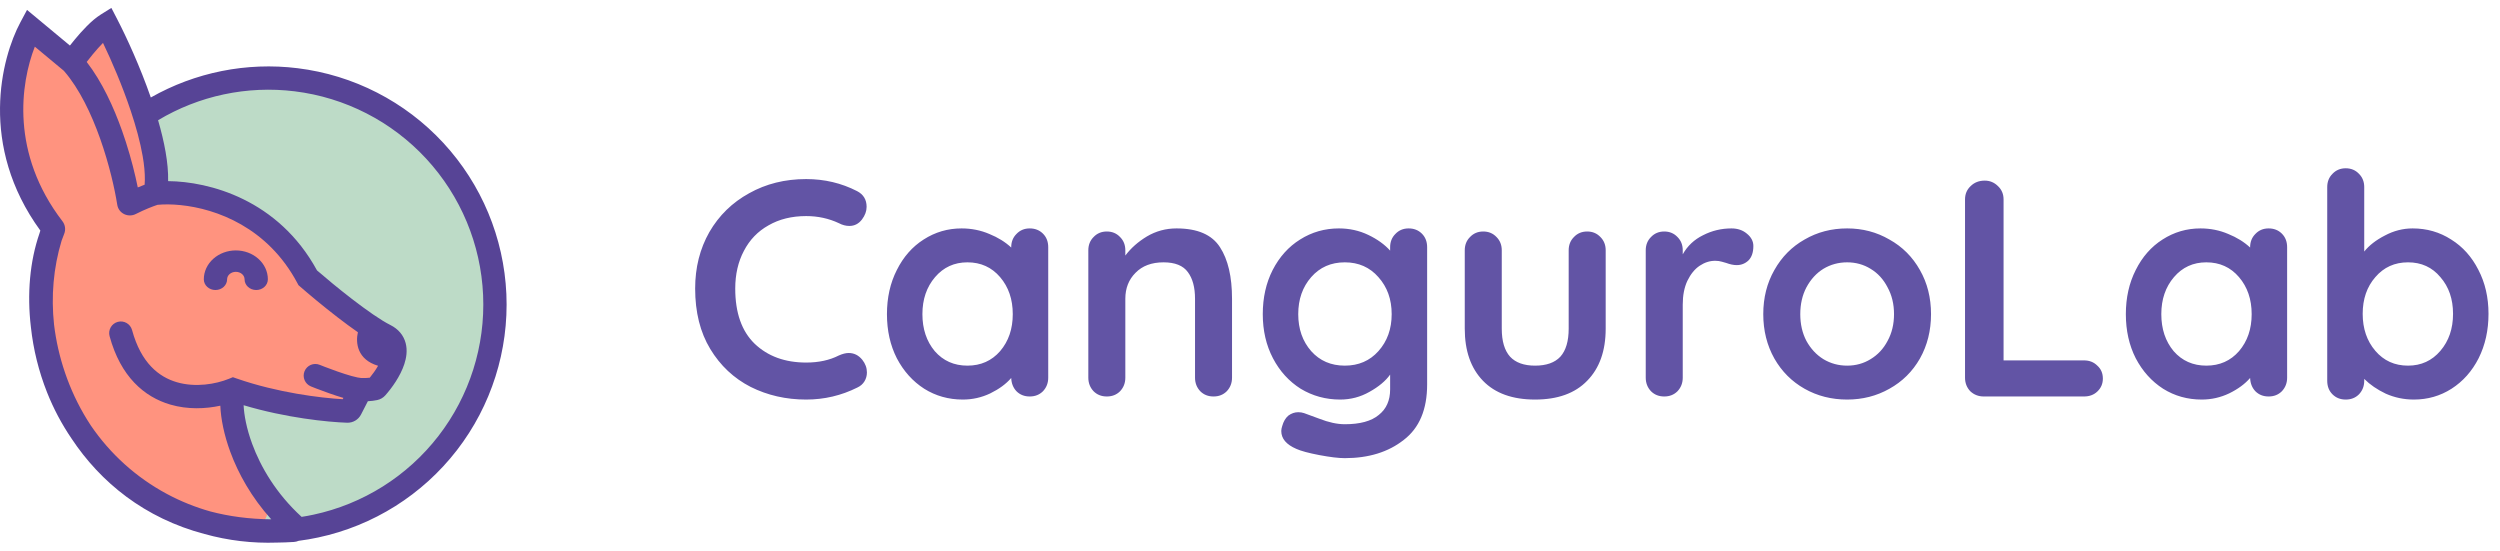
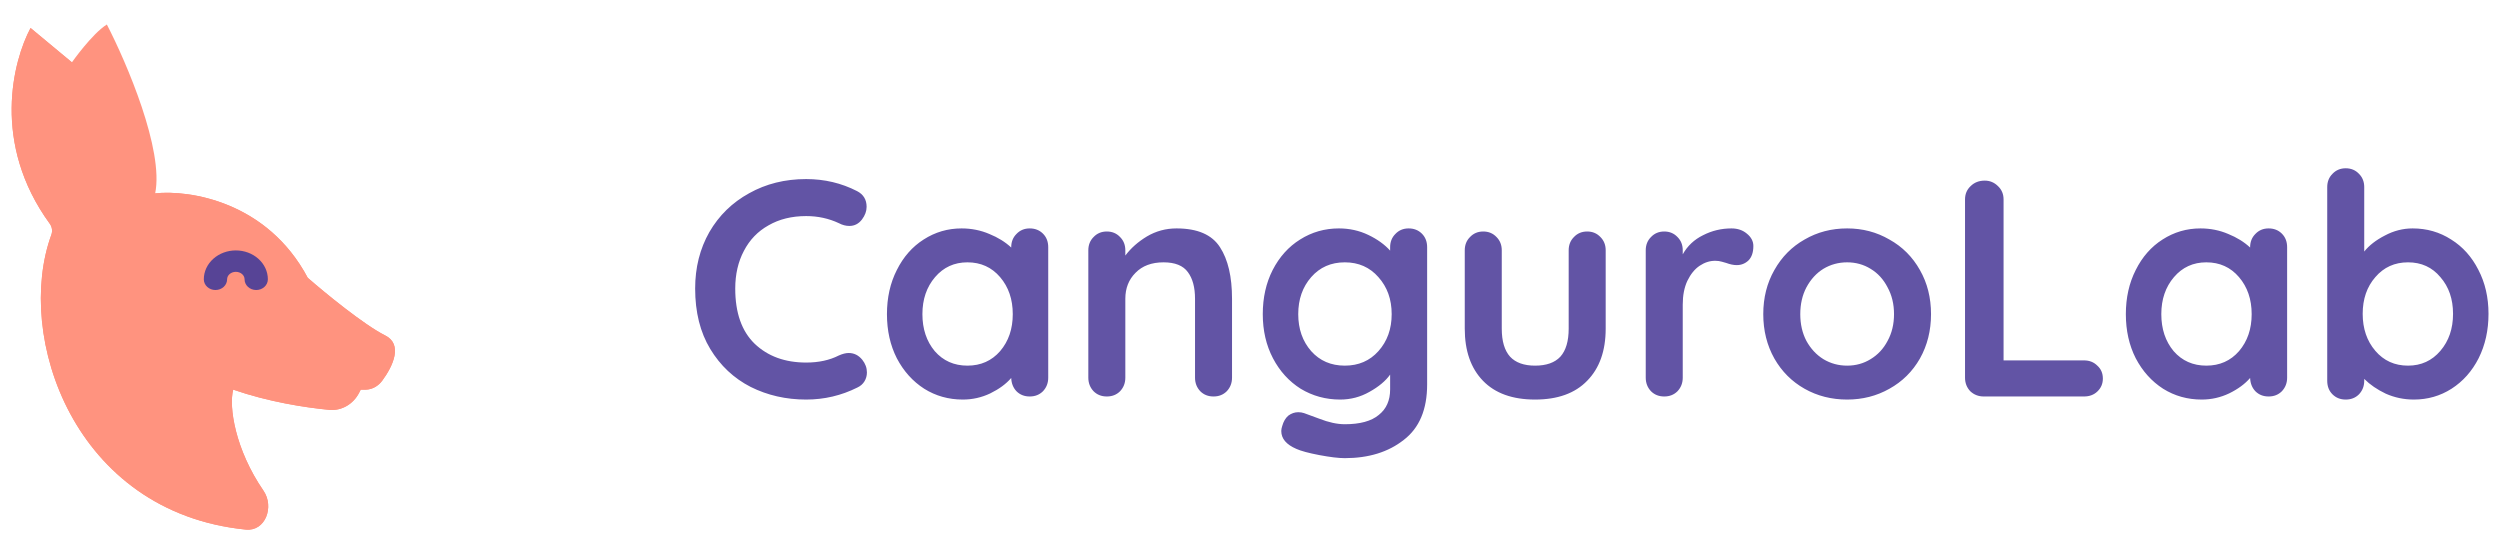
<svg xmlns="http://www.w3.org/2000/svg" width="227" height="50" viewBox="0 0 227 50" fill="none">
-   <circle cx="24.374" cy="27.656" r="20.568" fill="#BDDBC7" />
  <path d="M9.702 2.224C8.348 3.069 6.529 5.66 6.529 5.66L2.775 2.541C1.188 5.509 -0.797 13.016 4.521 20.316C4.732 20.606 4.784 20.983 4.661 21.32C1.312 30.504 6.692 46.523 22.323 48.087C24.093 48.265 24.93 46.021 23.923 44.554C21.351 40.808 20.764 36.944 21.175 35.379C24.343 36.478 27.667 37.003 29.886 37.214C31.025 37.322 32.082 36.687 32.605 35.669L32.755 35.379C32.923 35.385 33.083 35.385 33.232 35.38C33.822 35.36 34.352 35.044 34.703 34.569C35.685 33.242 36.599 31.27 34.975 30.458C33.029 29.485 29.476 26.563 27.943 25.224C24.263 18.287 17.174 17.222 14.09 17.557C14.894 13.623 11.499 5.696 9.702 2.224Z" fill="#FF937F" />
  <path d="M27.943 25.224C24.263 18.287 17.174 17.222 14.09 17.557C13.889 17.617 13.486 17.757 12.981 17.968C12.347 18.233 11.602 17.857 11.464 17.184C10.807 13.964 9.225 8.684 6.529 5.66L2.775 2.541C1.188 5.509 -0.797 13.016 4.521 20.316C4.732 20.606 4.784 20.983 4.661 21.32C1.312 30.504 6.692 46.523 22.323 48.087C24.093 48.265 24.93 46.021 23.923 44.554C21.351 40.808 20.764 36.944 21.175 35.379C24.343 36.478 27.667 37.003 29.886 37.214C31.025 37.322 32.082 36.687 32.605 35.669L32.755 35.379C32.923 35.385 33.083 35.385 33.232 35.38C33.822 35.36 34.352 35.044 34.703 34.569C35.685 33.242 36.599 31.27 34.975 30.458C33.029 29.485 29.476 26.563 27.943 25.224Z" fill="#FF937F" />
-   <path fill-rule="evenodd" clip-rule="evenodd" d="M10.113 0.719L10.64 1.737C11.505 3.406 12.725 6.071 13.693 8.852C17.722 6.564 22.392 5.623 27.015 6.192C32.091 6.816 36.781 9.219 40.253 12.974C43.725 16.729 45.754 21.593 45.979 26.703C46.204 31.812 44.612 36.836 41.484 40.882C38.356 44.928 33.895 47.734 28.894 48.803C28.303 48.93 27.709 49.031 27.113 49.107C26.982 49.164 26.837 49.2 26.681 49.21C26.161 49.243 25.65 49.262 25.147 49.267C22.928 49.346 20.712 49.083 18.577 48.489C13.144 47.06 9.128 43.798 6.491 39.813C5.604 38.509 4.857 37.103 4.268 35.617C3.519 33.723 3.025 31.731 2.806 29.71C2.447 26.684 2.709 23.727 3.582 21.2C3.609 21.112 3.636 21.024 3.664 20.936C-1.962 13.212 0.129 5.245 1.843 2.042L2.454 0.899L6.349 4.136C6.484 3.965 6.633 3.778 6.793 3.585C7.415 2.834 8.303 1.85 9.141 1.327L10.113 0.719ZM4.907 29.468C4.633 26.91 4.848 24.312 5.593 21.855C5.666 21.646 5.744 21.44 5.826 21.239C5.989 20.841 5.914 20.404 5.671 20.089C0.946 13.935 1.86 7.577 3.162 4.237L5.791 6.422C5.808 6.441 5.825 6.461 5.843 6.481C7.2 8.053 8.286 10.309 9.096 12.596C9.92 14.923 10.425 17.185 10.644 18.581C10.773 19.407 11.656 19.774 12.322 19.436C13.184 18.998 13.961 18.709 14.304 18.598C14.88 18.543 15.599 18.541 16.41 18.625C19.643 18.956 24.315 20.641 27.009 25.719L27.1 25.891L27.247 26.02C28.028 26.702 29.316 27.781 30.659 28.816C31.261 29.28 31.889 29.747 32.496 30.168C32.276 31.128 32.434 32.65 34.33 33.213C34.11 33.598 33.84 33.975 33.575 34.295C33.374 34.319 33.109 34.333 32.793 34.322C32.652 34.316 32.36 34.263 31.93 34.144C31.523 34.031 31.067 33.882 30.631 33.729C30.197 33.577 29.795 33.426 29.501 33.313C29.354 33.256 29.235 33.209 29.153 33.176L29.104 33.157L29.059 33.139L29.036 33.13L29.03 33.127L29.029 33.127L29.029 33.127C28.488 32.907 27.871 33.167 27.651 33.708C27.431 34.249 27.691 34.866 28.232 35.086L28.242 35.09L28.27 35.101L28.372 35.142C28.46 35.177 28.586 35.226 28.74 35.286C29.048 35.405 29.472 35.564 29.932 35.725C30.33 35.865 30.764 36.008 31.179 36.129L31.118 36.248C29.117 36.135 25.2 35.656 21.522 34.38L21.146 34.249L20.777 34.399C19.608 34.874 17.763 35.203 16.06 34.706C14.444 34.235 12.81 32.98 11.991 29.969C11.837 29.405 11.256 29.073 10.693 29.226C10.129 29.379 9.797 29.961 9.95 30.524C10.949 34.196 13.096 36.044 15.467 36.736C17.054 37.2 18.671 37.126 20.005 36.837C20.053 38.035 20.348 39.496 20.908 41.021C21.627 42.98 22.818 45.144 24.628 47.153C22.63 47.136 20.794 46.885 19.113 46.443C17.752 46.062 16.427 45.531 15.165 44.855C12.372 43.36 10.005 41.218 8.246 38.633C8.129 38.456 8.015 38.277 7.904 38.097C6.236 35.392 5.253 32.378 4.907 29.468ZM27.386 46.932C27.742 46.876 28.098 46.811 28.452 46.735C32.964 45.771 36.989 43.239 39.811 39.588C42.633 35.938 44.069 31.405 43.866 26.796C43.663 22.186 41.832 17.798 38.7 14.41C35.568 11.022 31.336 8.854 26.756 8.291C22.438 7.76 18.074 8.688 14.354 10.915C14.639 11.898 14.877 12.876 15.038 13.81C15.194 14.715 15.285 15.611 15.266 16.447C18.966 16.48 25.26 18.094 28.783 24.552C29.545 25.213 30.726 26.198 31.95 27.14C33.273 28.16 34.576 29.076 35.448 29.512C36.175 29.876 36.651 30.451 36.836 31.164C37.007 31.827 36.897 32.495 36.715 33.053C36.353 34.163 35.574 35.237 34.983 35.902C34.797 36.11 34.546 36.264 34.254 36.325C34.014 36.376 33.727 36.414 33.402 36.431L32.781 37.639C32.544 38.1 32.059 38.401 31.519 38.383C29.77 38.327 25.959 37.943 22.12 36.794C22.161 37.675 22.378 38.89 22.893 40.292C23.672 42.414 25.087 44.83 27.386 46.932ZM13.133 16.77C13.179 16.198 13.148 15.521 13.045 14.758C13.019 14.567 12.989 14.371 12.954 14.17C12.733 12.889 12.344 11.475 11.868 10.053C11.113 7.795 10.155 5.567 9.352 3.895C9.045 4.207 8.725 4.568 8.422 4.934C8.216 5.182 8.029 5.42 7.872 5.624C9.267 7.425 10.322 9.723 11.089 11.889C11.21 12.23 11.324 12.569 11.432 12.904C11.916 14.41 12.272 15.846 12.51 17.019C12.737 16.923 12.947 16.84 13.133 16.77Z" fill="#574496" />
  <path fill-rule="evenodd" clip-rule="evenodd" d="M19.369 23.497C19.916 23.008 20.652 22.738 21.414 22.738C22.175 22.738 22.912 23.008 23.459 23.497C24.008 23.987 24.322 24.657 24.322 25.362C24.322 25.899 23.849 26.334 23.265 26.334C22.68 26.334 22.207 25.899 22.207 25.362C22.207 25.191 22.131 25.021 21.986 24.891C21.839 24.76 21.634 24.682 21.414 24.682C21.194 24.682 20.989 24.76 20.842 24.891C20.697 25.021 20.621 25.191 20.621 25.362C20.621 25.899 20.147 26.334 19.563 26.334C18.979 26.334 18.506 25.899 18.506 25.362C18.506 24.657 18.82 23.987 19.369 23.497Z" fill="#574496" />
  <path d="M77.82 17.352C78.399 17.651 78.688 18.127 78.688 18.78C78.688 19.172 78.548 19.555 78.268 19.928C77.969 20.32 77.587 20.516 77.12 20.516C76.803 20.516 76.485 20.432 76.168 20.264C75.253 19.835 74.264 19.62 73.2 19.62C71.893 19.62 70.755 19.9 69.784 20.46C68.813 21.001 68.067 21.776 67.544 22.784C67.021 23.773 66.76 24.912 66.76 26.2C66.76 28.403 67.348 30.073 68.524 31.212C69.719 32.351 71.277 32.92 73.2 32.92C74.339 32.92 75.328 32.705 76.168 32.276C76.504 32.127 76.803 32.052 77.064 32.052C77.549 32.052 77.96 32.257 78.296 32.668C78.576 33.023 78.716 33.405 78.716 33.816C78.716 34.115 78.641 34.385 78.492 34.628C78.343 34.871 78.128 35.057 77.848 35.188C76.392 35.916 74.843 36.28 73.2 36.28C71.371 36.28 69.691 35.897 68.16 35.132C66.629 34.348 65.407 33.2 64.492 31.688C63.577 30.176 63.12 28.347 63.12 26.2C63.12 24.296 63.549 22.588 64.408 21.076C65.285 19.564 66.489 18.388 68.02 17.548C69.551 16.689 71.277 16.26 73.2 16.26C74.861 16.26 76.401 16.624 77.82 17.352ZM93.499 20.74C93.984 20.74 94.385 20.899 94.703 21.216C95.02 21.533 95.179 21.944 95.179 22.448V34.292C95.179 34.777 95.02 35.188 94.703 35.524C94.385 35.841 93.984 36 93.499 36C93.013 36 92.612 35.841 92.295 35.524C91.996 35.207 91.837 34.805 91.819 34.32C91.352 34.861 90.717 35.328 89.915 35.72C89.131 36.093 88.3 36.28 87.423 36.28C86.135 36.28 84.968 35.953 83.923 35.3C82.877 34.628 82.047 33.704 81.431 32.528C80.833 31.352 80.535 30.017 80.535 28.524C80.535 27.031 80.833 25.696 81.431 24.52C82.028 23.325 82.84 22.401 83.867 21.748C84.912 21.076 86.06 20.74 87.311 20.74C88.207 20.74 89.047 20.908 89.831 21.244C90.615 21.561 91.277 21.972 91.819 22.476V22.448C91.819 21.963 91.977 21.561 92.295 21.244C92.612 20.908 93.013 20.74 93.499 20.74ZM87.843 33.2C89.056 33.2 90.045 32.761 90.811 31.884C91.576 30.988 91.959 29.868 91.959 28.524C91.959 27.18 91.576 26.06 90.811 25.164C90.045 24.268 89.056 23.82 87.843 23.82C86.648 23.82 85.668 24.268 84.903 25.164C84.137 26.06 83.755 27.18 83.755 28.524C83.755 29.868 84.128 30.988 84.875 31.884C85.64 32.761 86.629 33.2 87.843 33.2ZM106.828 20.74C108.732 20.74 110.048 21.309 110.776 22.448C111.504 23.568 111.868 25.127 111.868 27.124V34.292C111.868 34.777 111.709 35.188 111.392 35.524C111.075 35.841 110.673 36 110.188 36C109.703 36 109.301 35.841 108.984 35.524C108.667 35.188 108.508 34.777 108.508 34.292V27.124C108.508 26.097 108.293 25.295 107.864 24.716C107.435 24.119 106.697 23.82 105.652 23.82C104.569 23.82 103.72 24.137 103.104 24.772C102.488 25.388 102.18 26.172 102.18 27.124V34.292C102.18 34.777 102.021 35.188 101.704 35.524C101.387 35.841 100.985 36 100.5 36C100.015 36 99.613 35.841 99.296 35.524C98.979 35.188 98.82 34.777 98.82 34.292V22.728C98.82 22.243 98.979 21.841 99.296 21.524C99.613 21.188 100.015 21.02 100.5 21.02C100.985 21.02 101.387 21.188 101.704 21.524C102.021 21.841 102.18 22.243 102.18 22.728V23.204C102.684 22.532 103.337 21.953 104.14 21.468C104.961 20.983 105.857 20.74 106.828 20.74ZM127.904 20.74C128.389 20.74 128.79 20.899 129.108 21.216C129.425 21.533 129.584 21.944 129.584 22.448V34.908C129.584 37.185 128.874 38.865 127.456 39.948C126.056 41.049 124.273 41.6 122.108 41.6C121.548 41.6 120.773 41.507 119.784 41.32C118.813 41.133 118.122 40.947 117.712 40.76C116.797 40.368 116.34 39.827 116.34 39.136C116.34 39.005 116.368 38.856 116.424 38.688C116.536 38.277 116.722 37.96 116.984 37.736C117.264 37.531 117.562 37.428 117.88 37.428C118.066 37.428 118.244 37.456 118.412 37.512C118.486 37.531 118.944 37.699 119.784 38.016C120.642 38.352 121.417 38.52 122.108 38.52C123.489 38.52 124.516 38.24 125.188 37.68C125.878 37.139 126.224 36.364 126.224 35.356V34.012C125.813 34.591 125.188 35.113 124.348 35.58C123.526 36.047 122.64 36.28 121.688 36.28C120.381 36.28 119.186 35.953 118.104 35.3C117.04 34.628 116.2 33.704 115.584 32.528C114.968 31.352 114.66 30.017 114.66 28.524C114.66 27.031 114.958 25.696 115.556 24.52C116.172 23.325 117.002 22.401 118.048 21.748C119.112 21.076 120.288 20.74 121.576 20.74C122.528 20.74 123.414 20.936 124.236 21.328C125.057 21.72 125.72 22.196 126.224 22.756V22.448C126.224 21.963 126.382 21.561 126.7 21.244C127.017 20.908 127.418 20.74 127.904 20.74ZM122.108 33.2C123.358 33.2 124.376 32.761 125.16 31.884C125.962 30.988 126.364 29.868 126.364 28.524C126.364 27.18 125.962 26.06 125.16 25.164C124.376 24.268 123.358 23.82 122.108 23.82C120.857 23.82 119.84 24.268 119.056 25.164C118.272 26.06 117.88 27.18 117.88 28.524C117.88 29.868 118.272 30.988 119.056 31.884C119.84 32.761 120.857 33.2 122.108 33.2ZM144.116 21.02C144.601 21.02 145.002 21.188 145.32 21.524C145.637 21.841 145.796 22.243 145.796 22.728V29.84C145.796 31.856 145.236 33.433 144.116 34.572C143.014 35.711 141.437 36.28 139.384 36.28C137.33 36.28 135.753 35.711 134.652 34.572C133.55 33.433 133 31.856 133 29.84V22.728C133 22.243 133.158 21.841 133.476 21.524C133.793 21.188 134.194 21.02 134.68 21.02C135.165 21.02 135.566 21.188 135.884 21.524C136.201 21.841 136.36 22.243 136.36 22.728V29.84C136.36 30.979 136.612 31.828 137.116 32.388C137.62 32.929 138.376 33.2 139.384 33.2C140.41 33.2 141.176 32.929 141.68 32.388C142.184 31.828 142.436 30.979 142.436 29.84V22.728C142.436 22.243 142.594 21.841 142.912 21.524C143.229 21.188 143.63 21.02 144.116 21.02ZM157.217 20.74C157.777 20.74 158.244 20.899 158.617 21.216C159.009 21.533 159.205 21.907 159.205 22.336C159.205 22.915 159.056 23.353 158.757 23.652C158.459 23.932 158.104 24.072 157.693 24.072C157.413 24.072 157.096 24.007 156.741 23.876C156.685 23.857 156.555 23.82 156.349 23.764C156.163 23.708 155.957 23.68 155.733 23.68C155.248 23.68 154.781 23.829 154.333 24.128C153.885 24.427 153.512 24.884 153.213 25.5C152.933 26.097 152.793 26.816 152.793 27.656V34.292C152.793 34.777 152.635 35.188 152.317 35.524C152 35.841 151.599 36 151.113 36C150.628 36 150.227 35.841 149.909 35.524C149.592 35.188 149.433 34.777 149.433 34.292V22.728C149.433 22.243 149.592 21.841 149.909 21.524C150.227 21.188 150.628 21.02 151.113 21.02C151.599 21.02 152 21.188 152.317 21.524C152.635 21.841 152.793 22.243 152.793 22.728V23.092C153.223 22.327 153.839 21.748 154.641 21.356C155.444 20.945 156.303 20.74 157.217 20.74ZM175.337 28.524C175.337 30.017 175.001 31.361 174.329 32.556C173.657 33.732 172.733 34.647 171.557 35.3C170.4 35.953 169.121 36.28 167.721 36.28C166.302 36.28 165.014 35.953 163.857 35.3C162.7 34.647 161.785 33.732 161.113 32.556C160.441 31.361 160.105 30.017 160.105 28.524C160.105 27.031 160.441 25.696 161.113 24.52C161.785 23.325 162.7 22.401 163.857 21.748C165.014 21.076 166.302 20.74 167.721 20.74C169.121 20.74 170.4 21.076 171.557 21.748C172.733 22.401 173.657 23.325 174.329 24.52C175.001 25.696 175.337 27.031 175.337 28.524ZM171.977 28.524C171.977 27.609 171.781 26.797 171.389 26.088C171.016 25.36 170.502 24.8 169.849 24.408C169.214 24.016 168.505 23.82 167.721 23.82C166.937 23.82 166.218 24.016 165.565 24.408C164.93 24.8 164.417 25.36 164.025 26.088C163.652 26.797 163.465 27.609 163.465 28.524C163.465 29.439 163.652 30.251 164.025 30.96C164.417 31.669 164.93 32.22 165.565 32.612C166.218 33.004 166.937 33.2 167.721 33.2C168.505 33.2 169.214 33.004 169.849 32.612C170.502 32.22 171.016 31.669 171.389 30.96C171.781 30.251 171.977 29.439 171.977 28.524ZM189.232 32.724C189.718 32.724 190.119 32.883 190.436 33.2C190.772 33.499 190.94 33.891 190.94 34.376C190.94 34.843 190.772 35.235 190.436 35.552C190.119 35.851 189.718 36 189.232 36H180.132C179.647 36 179.236 35.841 178.9 35.524C178.583 35.188 178.424 34.777 178.424 34.292V18.108C178.424 17.623 178.592 17.221 178.928 16.904C179.264 16.568 179.694 16.4 180.216 16.4C180.683 16.4 181.084 16.568 181.42 16.904C181.756 17.221 181.924 17.623 181.924 18.108V32.724H189.232ZM205.991 20.74C206.476 20.74 206.878 20.899 207.195 21.216C207.512 21.533 207.671 21.944 207.671 22.448V34.292C207.671 34.777 207.512 35.188 207.195 35.524C206.878 35.841 206.476 36 205.991 36C205.506 36 205.104 35.841 204.787 35.524C204.488 35.207 204.33 34.805 204.311 34.32C203.844 34.861 203.21 35.328 202.407 35.72C201.623 36.093 200.792 36.28 199.915 36.28C198.627 36.28 197.46 35.953 196.415 35.3C195.37 34.628 194.539 33.704 193.923 32.528C193.326 31.352 193.027 30.017 193.027 28.524C193.027 27.031 193.326 25.696 193.923 24.52C194.52 23.325 195.332 22.401 196.359 21.748C197.404 21.076 198.552 20.74 199.803 20.74C200.699 20.74 201.539 20.908 202.323 21.244C203.107 21.561 203.77 21.972 204.311 22.476V22.448C204.311 21.963 204.47 21.561 204.787 21.244C205.104 20.908 205.506 20.74 205.991 20.74ZM200.335 33.2C201.548 33.2 202.538 32.761 203.303 31.884C204.068 30.988 204.451 29.868 204.451 28.524C204.451 27.18 204.068 26.06 203.303 25.164C202.538 24.268 201.548 23.82 200.335 23.82C199.14 23.82 198.16 24.268 197.395 25.164C196.63 26.06 196.247 27.18 196.247 28.524C196.247 29.868 196.62 30.988 197.367 31.884C198.132 32.761 199.122 33.2 200.335 33.2ZM219.068 20.74C220.356 20.74 221.523 21.076 222.568 21.748C223.614 22.401 224.435 23.316 225.032 24.492C225.648 25.668 225.956 27.003 225.956 28.496C225.956 29.989 225.658 31.333 225.06 32.528C224.463 33.704 223.642 34.628 222.596 35.3C221.57 35.953 220.431 36.28 219.18 36.28C218.284 36.28 217.435 36.103 216.632 35.748C215.848 35.375 215.195 34.927 214.672 34.404V34.572C214.672 35.057 214.514 35.468 214.196 35.804C213.879 36.121 213.478 36.28 212.992 36.28C212.507 36.28 212.106 36.121 211.788 35.804C211.471 35.487 211.312 35.076 211.312 34.572V16.988C211.312 16.503 211.471 16.101 211.788 15.784C212.106 15.448 212.507 15.28 212.992 15.28C213.478 15.28 213.879 15.448 214.196 15.784C214.514 16.101 214.672 16.503 214.672 16.988V22.84C215.12 22.28 215.746 21.795 216.548 21.384C217.351 20.955 218.191 20.74 219.068 20.74ZM218.648 33.2C219.843 33.2 220.823 32.752 221.588 31.856C222.354 30.96 222.736 29.84 222.736 28.496C222.736 27.152 222.354 26.041 221.588 25.164C220.842 24.268 219.862 23.82 218.648 23.82C217.435 23.82 216.446 24.268 215.68 25.164C214.915 26.041 214.532 27.152 214.532 28.496C214.532 29.84 214.915 30.96 215.68 31.856C216.446 32.752 217.435 33.2 218.648 33.2Z" fill="#6254A5" />
</svg>